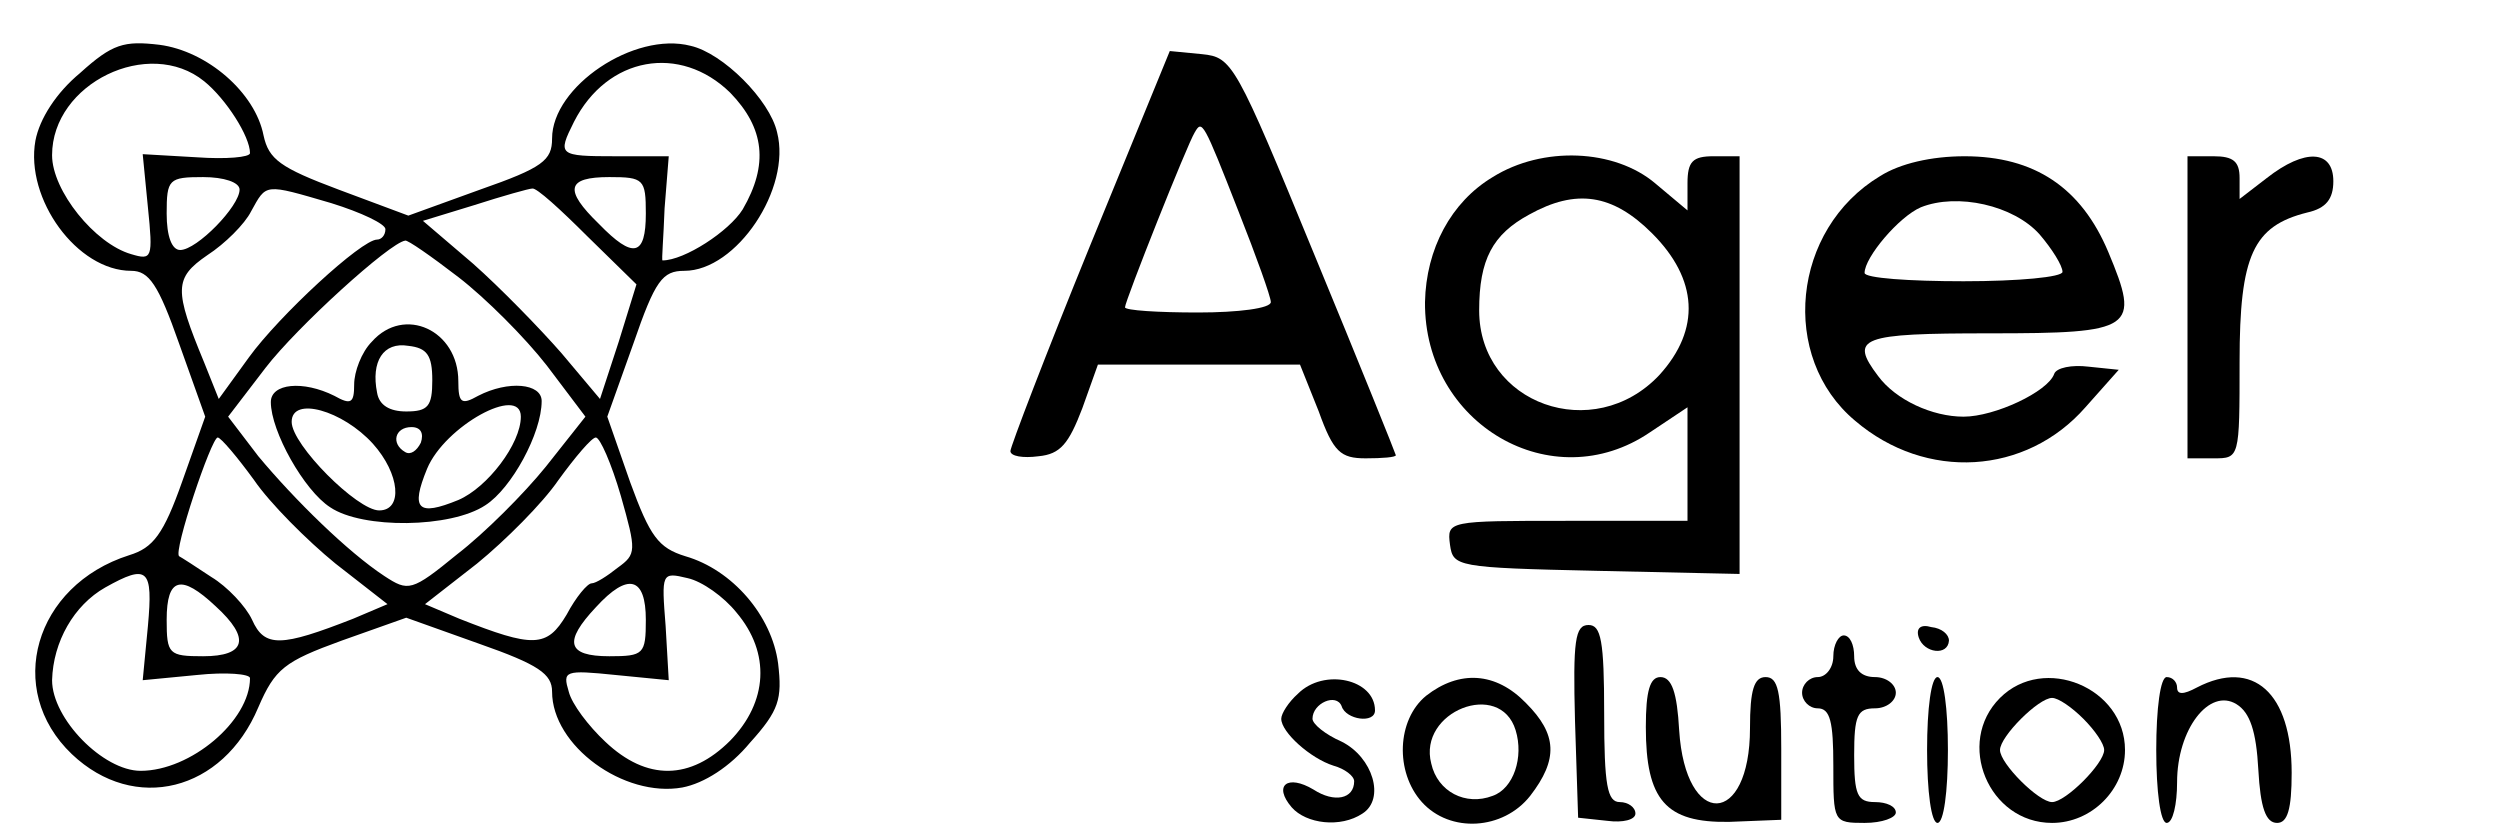
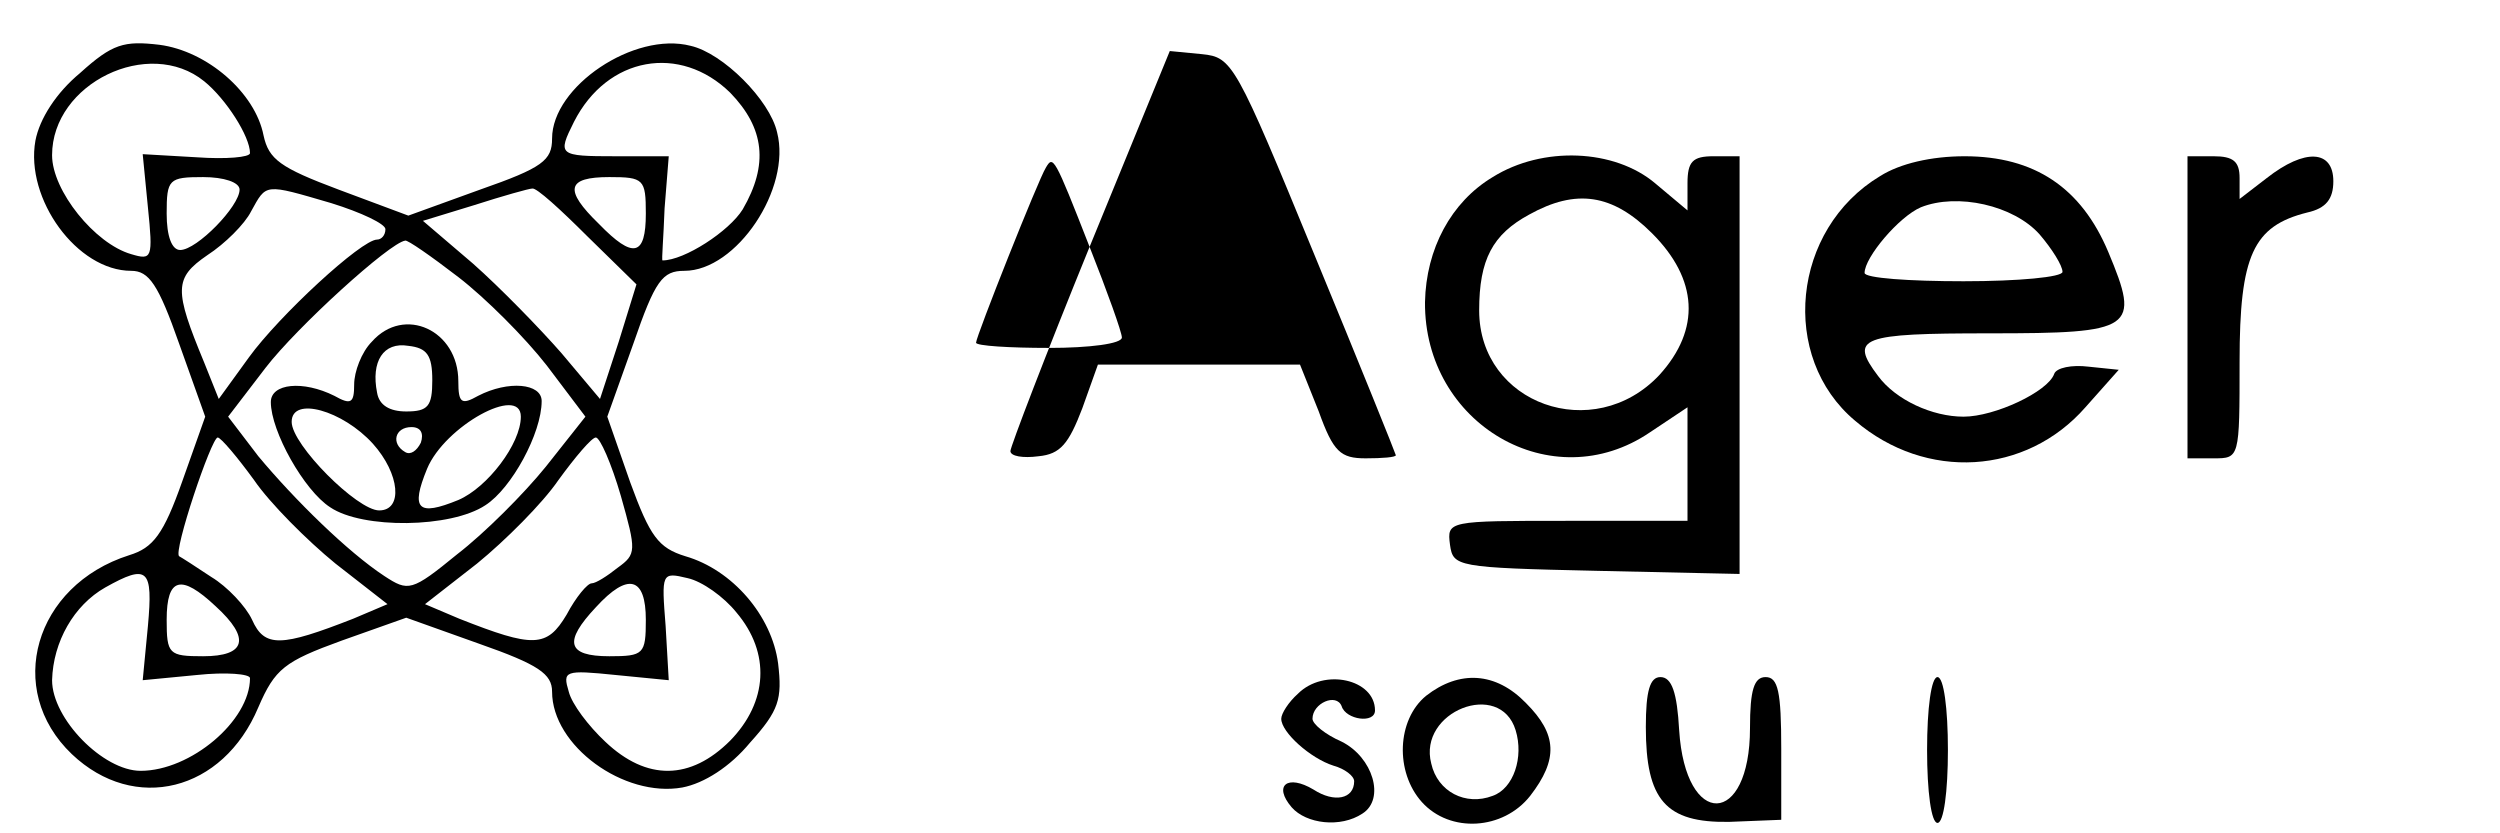
<svg xmlns="http://www.w3.org/2000/svg" version="1.0" width="240pt" height="80pt" viewBox="0 0 240 80" preserveAspectRatio="xMidYMid meet">
  <g transform="translate(0,80) scale(0.1,-0.1)" fill="#000000" stroke="none">
    <path d="M77 730 c-23 -19 -39 -44 -43 -65 -10 -56 40 -125 92 -125 17 0 26 -13 46 -70 l25 -70 -22 -62 c-18 -51 -28 -64 -51 -71 -91 -29 -120 -129 -55 -191 60 -57 145 -36 179 45 16 37 25 44 80 64 l62 22 70 -25 c57 -20 70 -29 70 -46 0 -52 69 -102 125 -92 21 4 46 20 65 43 28 31 31 42 27 76 -6 46 -44 90 -89 103 -26 8 -34 19 -53 71 l-22 63 25 70 c21 61 28 70 49 70 50 0 103 79 89 133 -7 31 -52 76 -83 83 -54 14 -133 -39 -133 -89 0 -21 -9 -28 -69 -49 l-69 -25 -67 25 c-56 21 -67 29 -72 52 -8 41 -54 81 -100 87 -34 4 -45 1 -76 -27z m119 -8 c21 -17 44 -53 44 -69 0 -4 -23 -6 -51 -4 l-52 3 5 -51 c5 -49 4 -51 -16 -45 -35 10 -76 61 -76 95 0 69 93 114 146 71z m505 -11 c33 -34 37 -69 12 -112 -13 -21 -56 -49 -77 -49 -1 0 1 22 2 50 l4 50 -51 0 c-55 0 -56 1 -40 33 32 63 102 75 150 28z m-471 -93 c0 -16 -41 -58 -57 -58 -8 0 -13 13 -13 35 0 33 2 35 35 35 20 0 35 -5 35 -12z m390 -23 c0 -41 -12 -44 -45 -10 -34 33 -31 45 10 45 33 0 35 -2 35 -35z m-302 10 c29 -9 52 -20 52 -25 0 -6 -4 -10 -8 -10 -15 0 -94 -73 -123 -113 l-29 -40 -14 35 c-29 70 -29 81 3 103 17 11 36 30 42 42 15 27 12 27 77 8z m246 -32 l47 -46 -17 -55 -18 -55 -37 44 c-21 24 -59 63 -85 86 l-48 41 49 15 c28 9 53 16 56 16 4 1 27 -20 53 -46z m-124 -39 c26 -20 64 -58 85 -85 l37 -49 -38 -48 c-21 -26 -59 -64 -85 -84 -44 -36 -47 -36 -70 -21 -35 23 -86 73 -121 115 l-29 38 36 47 c30 39 119 120 134 122 2 1 25 -15 51 -35z m-196 -195 c15 -22 51 -58 78 -80 l50 -39 -33 -14 c-69 -27 -85 -28 -97 -1 -6 13 -24 32 -39 41 -15 10 -29 19 -31 20 -6 4 31 114 37 114 3 0 19 -19 35 -41z m352 -15 c15 -53 15 -56 -3 -69 -10 -8 -21 -15 -25 -15 -4 0 -15 -13 -24 -30 -19 -32 -32 -32 -103 -4 l-33 14 50 39 c27 22 63 58 78 80 16 22 32 41 36 41 4 0 15 -25 24 -56z m-454 -125 l-5 -52 52 5 c28 3 51 1 51 -3 0 -41 -57 -89 -105 -89 -36 0 -85 50 -85 87 1 37 21 72 51 89 41 23 46 18 41 -37z m565 13 c33 -39 30 -86 -6 -123 -38 -38 -80 -39 -120 -1 -16 15 -32 36 -35 48 -6 20 -4 21 45 16 l51 -5 -3 52 c-4 51 -4 52 21 46 14 -3 35 -18 47 -33z m-500 6 c34 -31 29 -48 -12 -48 -33 0 -35 2 -35 35 0 41 14 44 47 13z m413 -13 c0 -33 -2 -35 -35 -35 -41 0 -44 14 -13 47 31 34 48 29 48 -12z" />
    <path d="M357 472 c-10 -10 -17 -29 -17 -41 0 -18 -3 -20 -19 -11 -30 15 -61 12 -61 -6 0 -28 32 -85 57 -101 31 -21 116 -20 149 2 25 16 54 69 54 100 0 17 -32 20 -61 5 -16 -9 -19 -7 -19 14 0 49 -52 73 -83 38z m58 -37 c0 -25 -4 -30 -25 -30 -16 0 -26 6 -28 18 -6 30 6 49 30 45 18 -2 23 -9 23 -33z m-57 -61 c26 -29 29 -64 6 -64 -21 0 -84 63 -84 85 0 25 49 11 78 -21z m142 26 c0 -26 -32 -68 -60 -80 -39 -16 -46 -9 -30 30 17 41 90 81 90 50z m-96 -25 c-4 -8 -10 -12 -15 -9 -14 8 -10 24 6 24 9 0 12 -6 9 -15z" />
-     <path d="M1046 563 c-42 -103 -76 -192 -76 -196 0 -5 12 -7 27 -5 21 2 29 12 42 46 l15 42 97 0 97 0 18 -45 c14 -39 21 -45 45 -45 16 0 29 1 29 3 0 1 -35 88 -78 192 -76 185 -79 190 -108 193 l-31 3 -77 -188z m143 34 c17 -43 31 -82 31 -87 0 -6 -31 -10 -70 -10 -38 0 -70 2 -70 5 0 6 60 157 67 168 7 12 8 11 42 -76z" />
+     <path d="M1046 563 c-42 -103 -76 -192 -76 -196 0 -5 12 -7 27 -5 21 2 29 12 42 46 l15 42 97 0 97 0 18 -45 c14 -39 21 -45 45 -45 16 0 29 1 29 3 0 1 -35 88 -78 192 -76 185 -79 190 -108 193 l-31 3 -77 -188z c17 -43 31 -82 31 -87 0 -6 -31 -10 -70 -10 -38 0 -70 2 -70 5 0 6 60 157 67 168 7 12 8 11 42 -76z" />
    <path d="M1433 630 c-40 -24 -64 -69 -65 -120 -1 -117 122 -189 216 -125 l36 24 0 -54 0 -55 -116 0 c-114 0 -115 0 -112 -23 3 -21 6 -22 141 -25 l137 -3 0 201 0 200 -25 0 c-20 0 -25 -5 -25 -26 l0 -26 -31 26 c-39 33 -108 36 -156 6z m153 -54 c44 -44 47 -92 7 -136 -63 -67 -173 -28 -173 62 0 49 13 73 48 92 45 25 80 20 118 -18z" />
    <path d="M1805 631 c-85 -51 -97 -174 -24 -235 68 -58 164 -52 221 13 l32 36 -29 3 c-16 2 -31 -1 -33 -7 -6 -17 -57 -41 -87 -41 -30 0 -65 16 -82 39 -28 37 -17 41 107 41 139 0 145 4 114 78 -26 62 -71 92 -138 92 -32 0 -62 -7 -81 -19z m153 -56 c12 -14 22 -30 22 -36 0 -5 -42 -9 -95 -9 -52 0 -95 3 -95 8 0 15 33 54 54 63 35 14 89 2 114 -26z" />
    <path d="M2100 505 l0 -145 25 0 c25 0 25 0 25 93 0 102 13 130 65 143 18 4 25 13 25 30 0 30 -27 32 -64 3 l-26 -20 0 20 c0 16 -6 21 -25 21 l-25 0 0 -145z" />
-     <path d="M1512 108 l3 -93 28 -3 c15 -2 27 1 27 7 0 6 -7 11 -15 11 -12 0 -15 16 -15 85 0 70 -3 85 -15 85 -13 0 -15 -15 -13 -92z" />
-     <path d="M1842 188 c5 -15 28 -18 29 -3 0 6 -7 12 -17 13 -10 3 -15 -1 -12 -10z" />
-     <path d="M1760 170 c0 -11 -7 -20 -15 -20 -8 0 -15 -7 -15 -15 0 -8 7 -15 15 -15 12 0 15 -13 15 -55 0 -54 0 -55 30 -55 17 0 30 5 30 10 0 6 -9 10 -20 10 -17 0 -20 7 -20 45 0 38 3 45 20 45 11 0 20 7 20 15 0 8 -9 15 -20 15 -13 0 -20 7 -20 20 0 11 -4 20 -10 20 -5 0 -10 -9 -10 -20z" />
    <path d="M1246 134 c-9 -8 -16 -19 -16 -24 0 -13 28 -38 50 -45 11 -3 20 -10 20 -15 0 -17 -19 -21 -39 -8 -25 15 -39 4 -21 -17 14 -16 47 -20 68 -6 22 14 10 54 -20 69 -16 7 -28 17 -28 22 0 15 23 25 28 12 4 -13 32 -17 32 -4 0 30 -49 41 -74 16z" />
    <path d="M1369 132 c-28 -23 -30 -73 -4 -102 27 -30 78 -27 104 6 27 35 26 59 -4 89 -29 30 -64 32 -96 7z m86 -33 c8 -26 -2 -56 -22 -63 -26 -10 -53 4 -59 31 -13 50 66 81 81 32z" />
    <path d="M1580 102 c0 -70 19 -92 80 -91 l50 2 0 68 c0 55 -3 69 -15 69 -11 0 -15 -12 -15 -49 0 -95 -62 -97 -68 -2 -2 36 -7 51 -18 51 -10 0 -14 -13 -14 -48z" />
    <path d="M1850 80 c0 -40 4 -70 10 -70 6 0 10 30 10 70 0 40 -4 70 -10 70 -6 0 -10 -30 -10 -70z" />
-     <path d="M1920 130 c-43 -43 -11 -120 50 -120 38 0 70 32 70 70 0 60 -78 92 -120 50z m80 -20 c11 -11 20 -24 20 -30 0 -13 -37 -50 -50 -50 -13 0 -50 37 -50 50 0 13 37 50 50 50 6 0 19 -9 30 -20z" />
-     <path d="M2070 80 c0 -40 4 -70 10 -70 6 0 10 18 10 39 0 51 31 91 57 75 13 -8 19 -26 21 -63 2 -36 7 -51 18 -51 10 0 14 13 14 48 0 77 -37 110 -91 82 -13 -7 -19 -7 -19 0 0 5 -4 10 -10 10 -6 0 -10 -30 -10 -70z" />
  </g>
</svg>